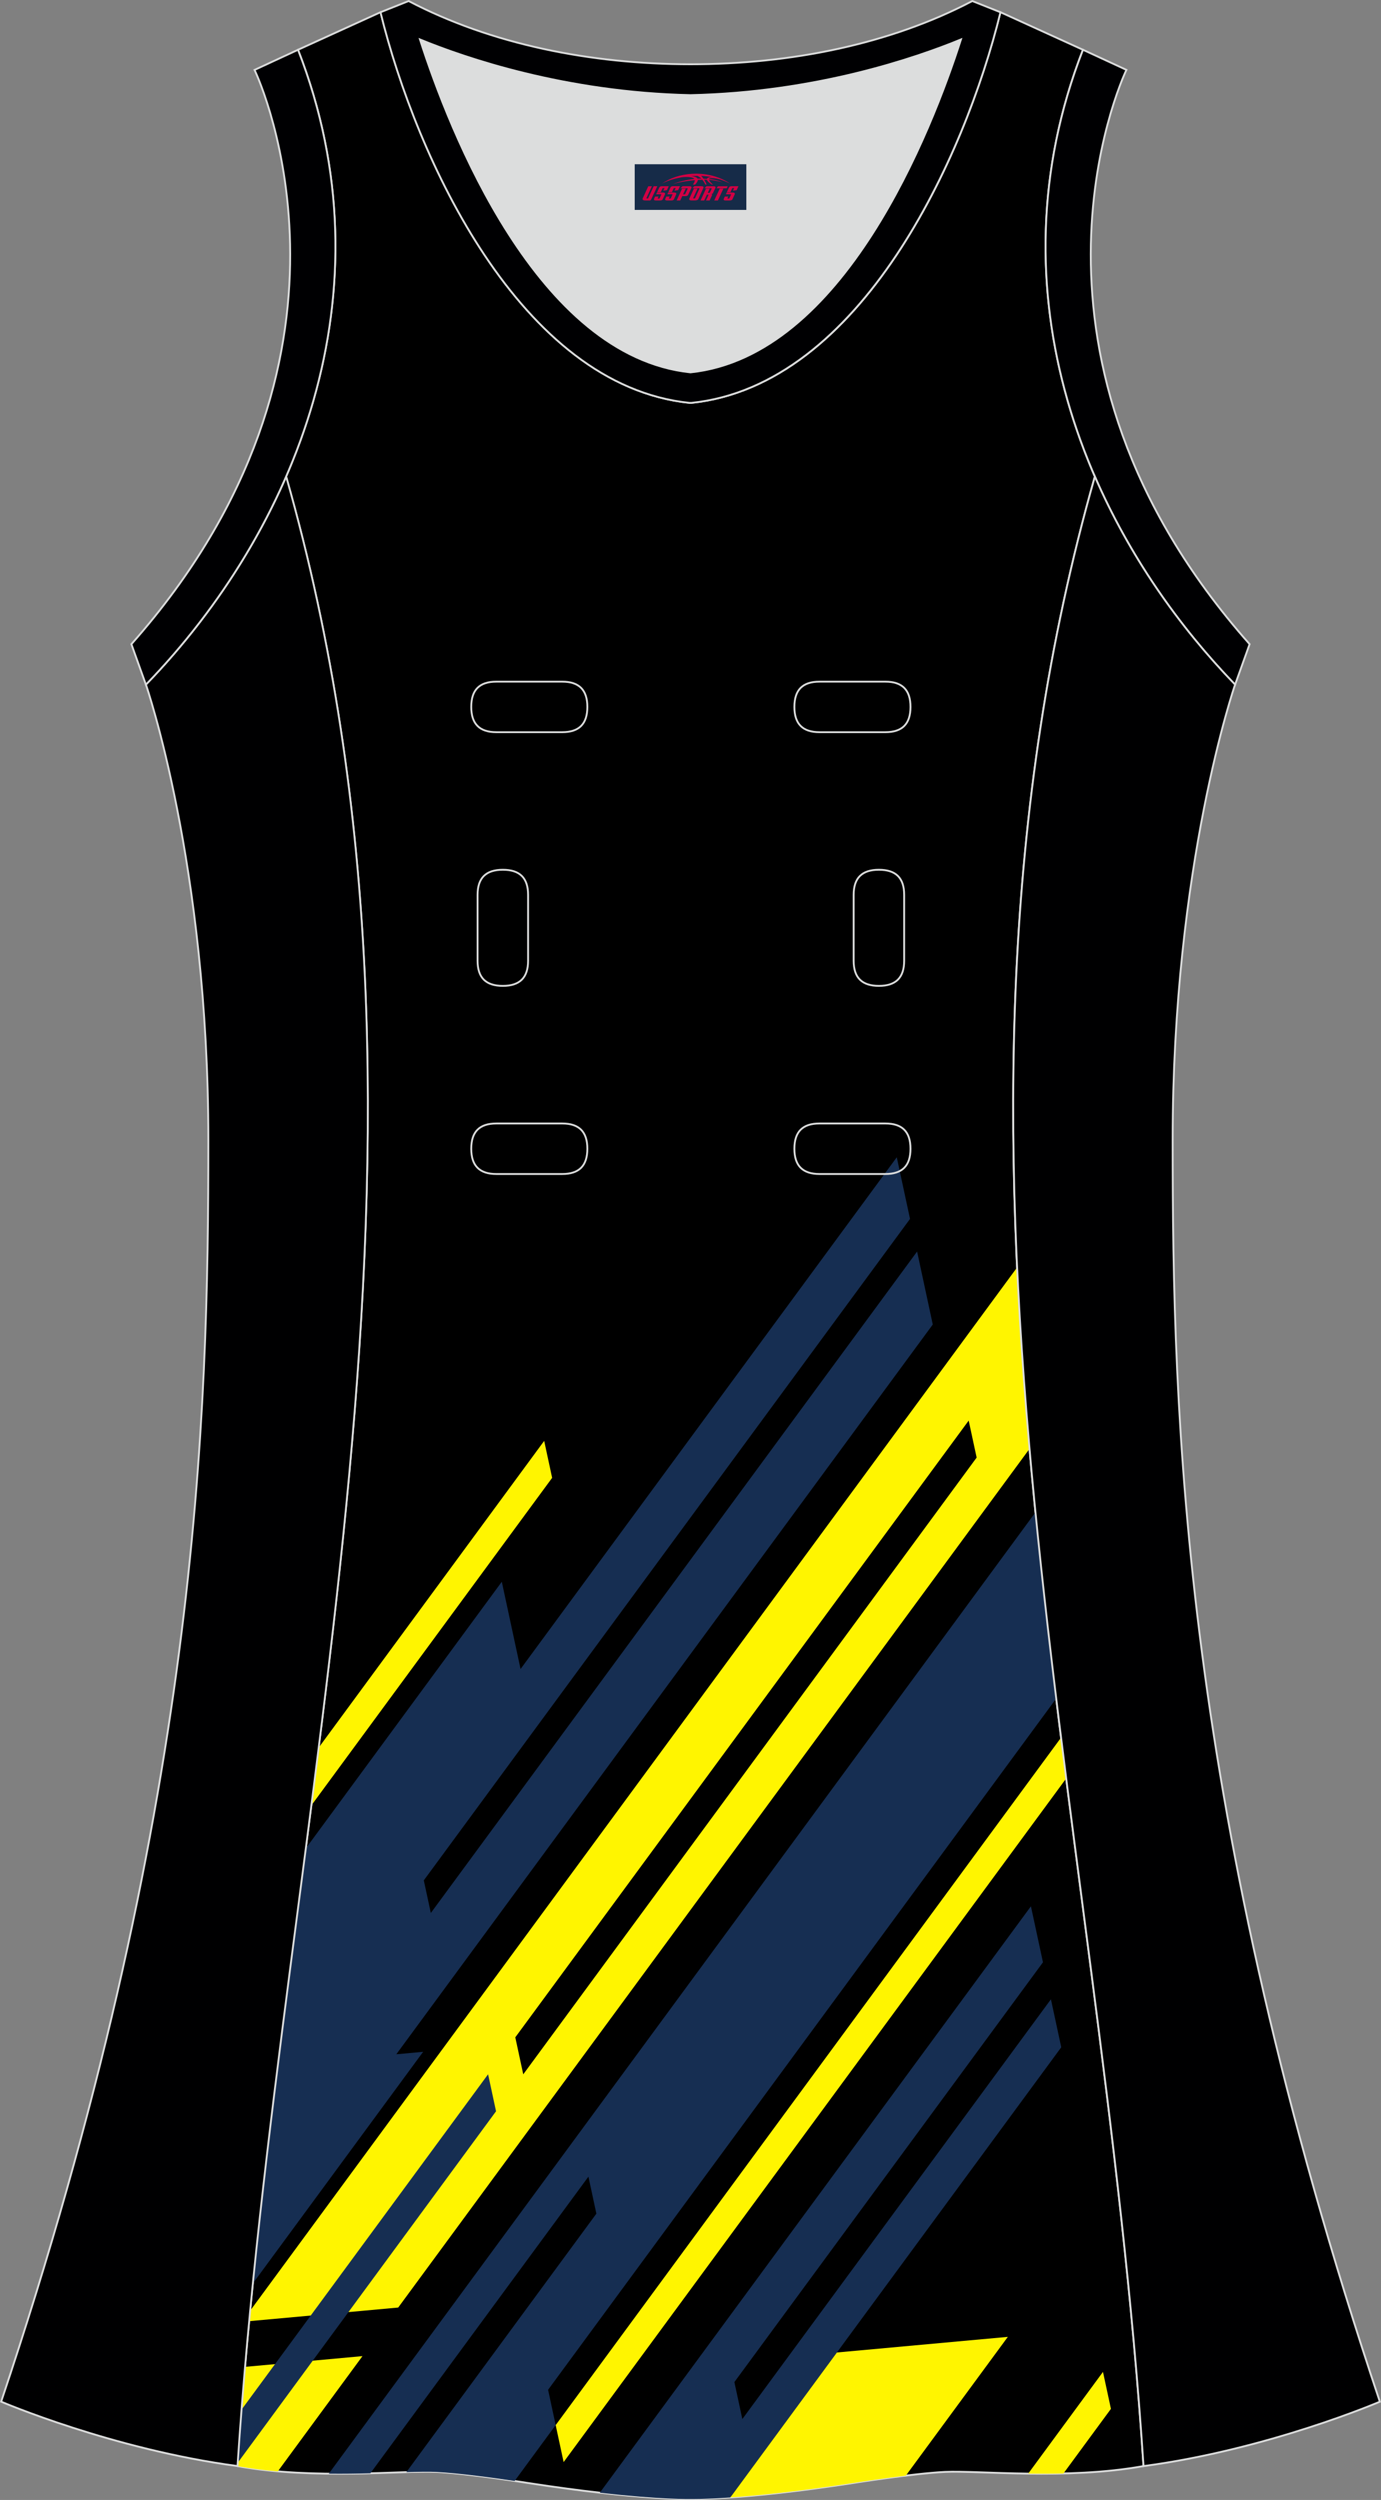
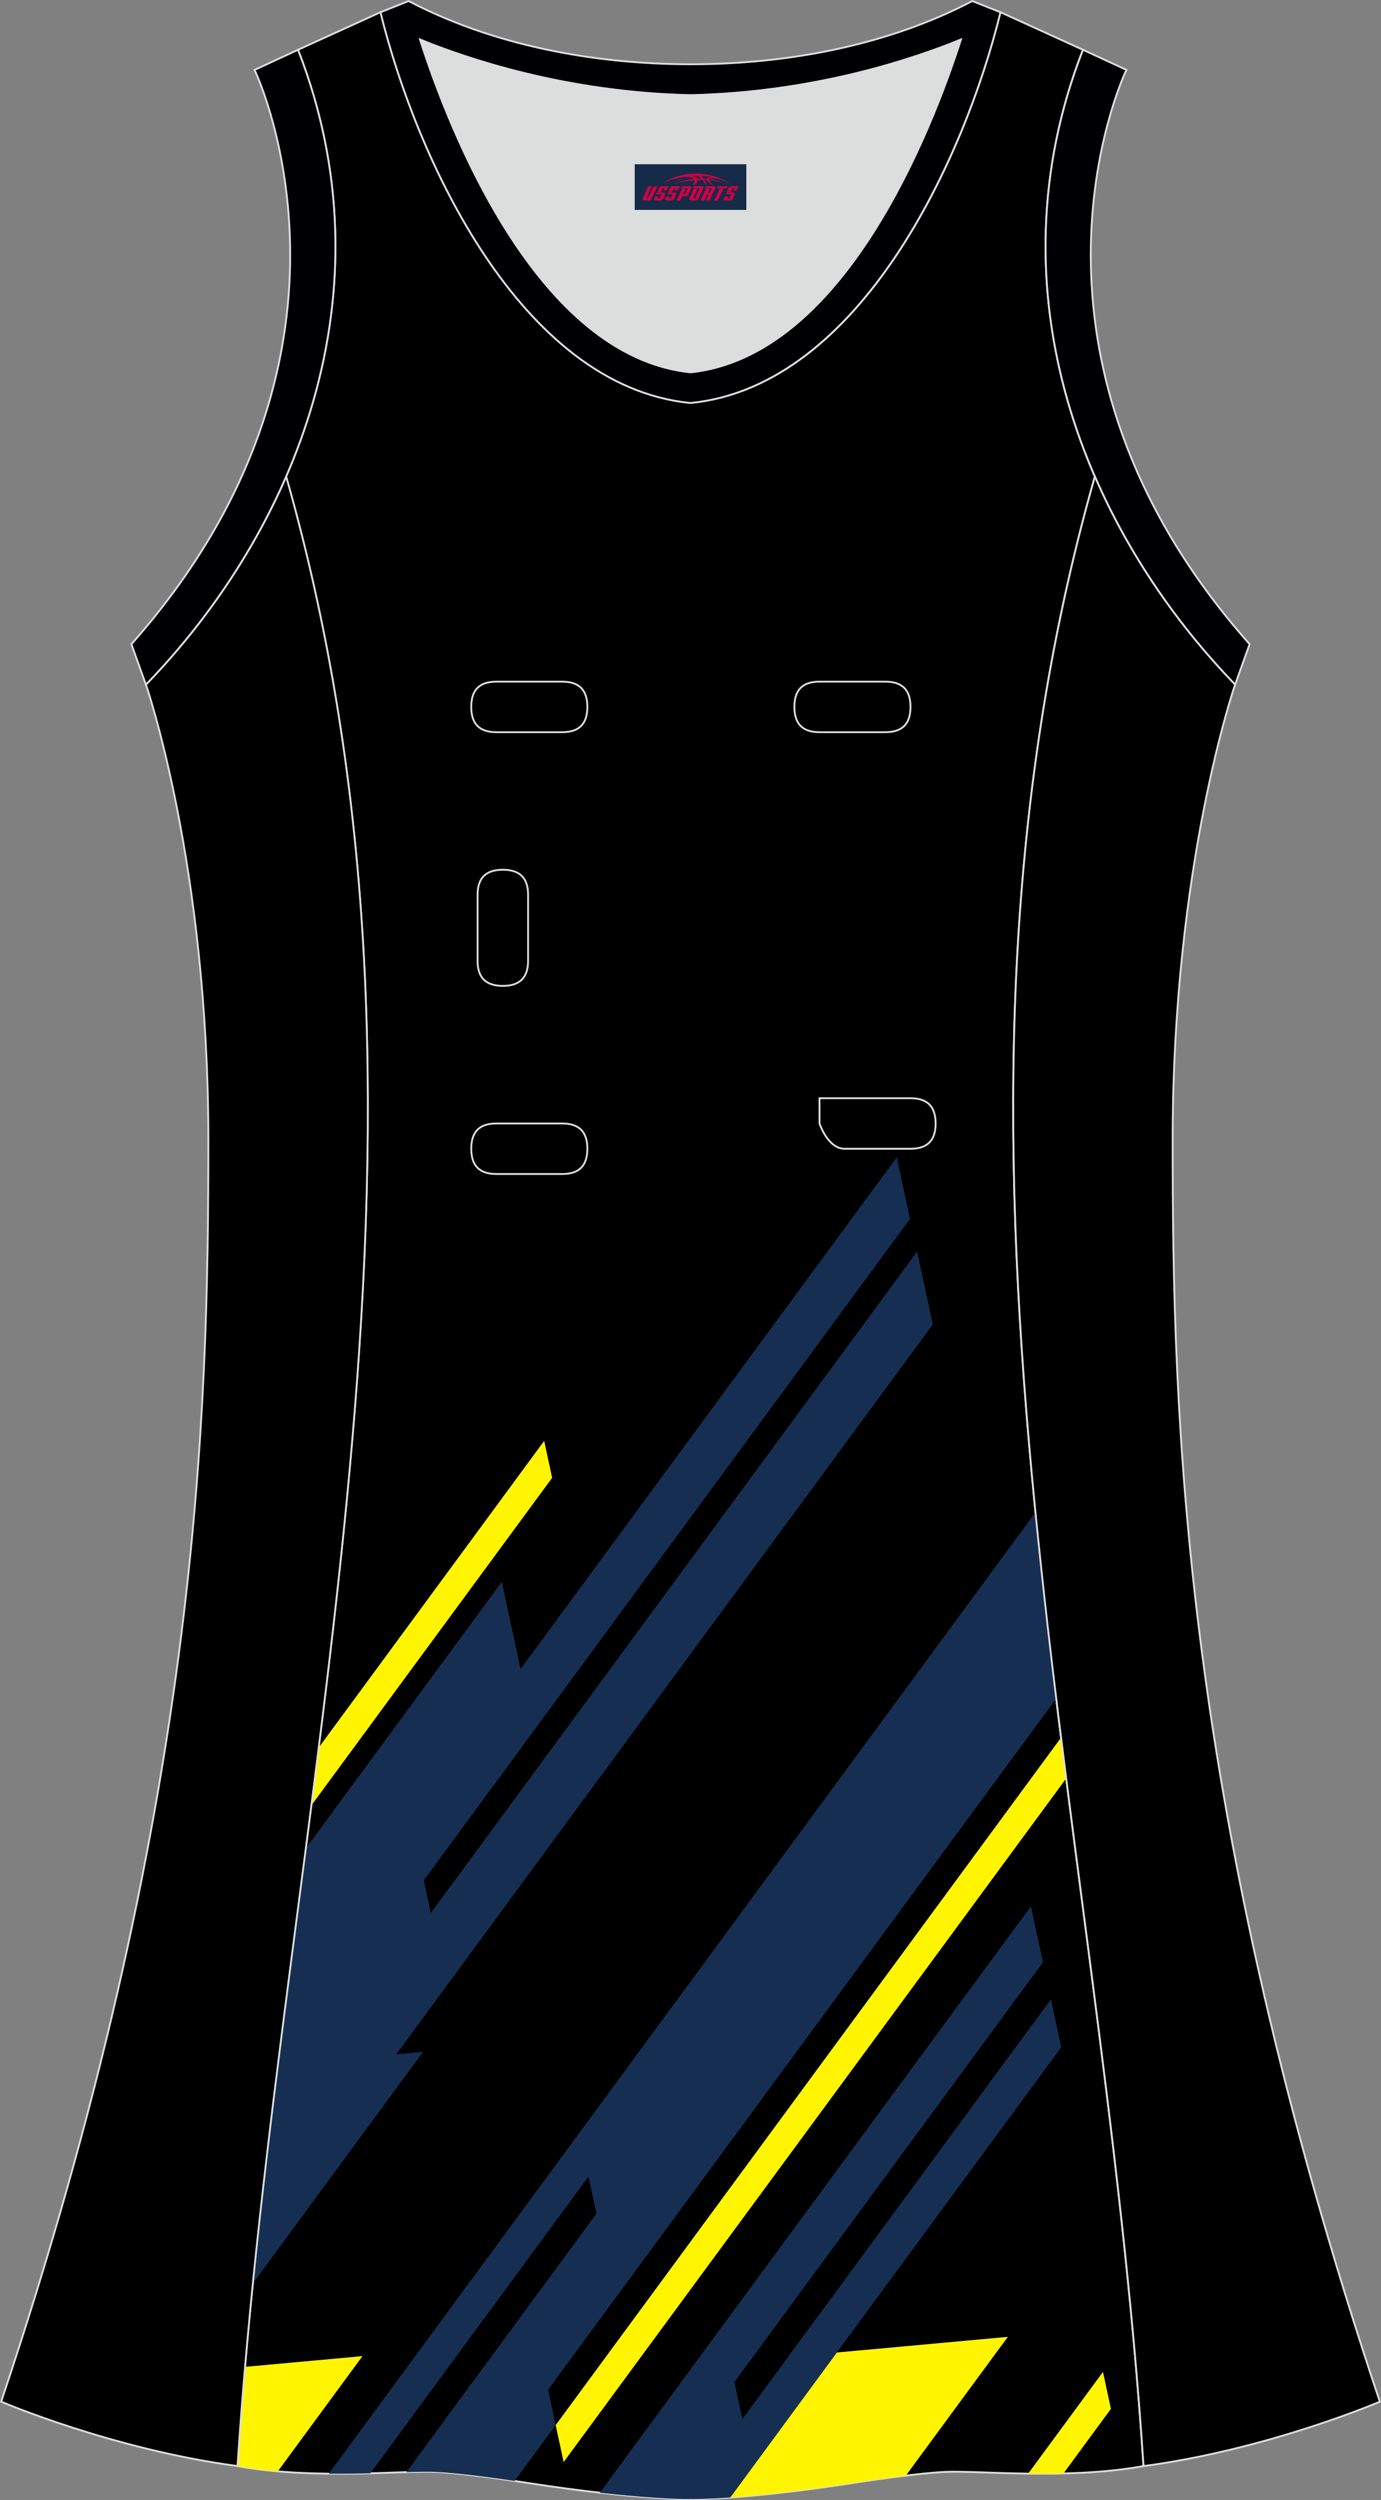
<svg xmlns="http://www.w3.org/2000/svg" version="1.1" id="图层_1" x="0px" y="0px" width="297.02px" height="537.6px" viewBox="0 0 296.89 537.36" enable-background="new 0 0 296.89 537.36" xml:space="preserve">
  <rect x="0" y="0" width="296.89" height="537.36" fill="#808080" stroke="none" />
  <g>
    <path fill-rule="evenodd" clip-rule="evenodd" stroke="#DCDDDD" stroke-width="0.4" stroke-miterlimit="22.926" d="   M148.44,537.16c0,0,10.9,0.27,34.96-3.45c0,0,12.73-2.03,19.78-2.38c7.05-0.34,26.08,1.74,42.65-1.25   c-9.3-142.63-51.32-284.01-10.46-427.64c-11.93-27.52-15.14-59.43-2.56-91.74l-17.73-8.08C207.41,34,185.01,82.89,148.6,86.59   l-0.15-0.01l-0.15,0.01c-36.4-3.71-58.81-52.6-66.49-83.97L64.07,10.7c12.58,32.31,9.37,64.22-2.56,91.74   c40.86,143.63-1.16,285.01-10.46,427.64c16.56,3,35.6,0.91,42.65,1.25s19.78,2.38,19.78,2.38   C137.55,537.43,148.44,537.16,148.44,537.16z" />
    <g>
      <path fill-rule="evenodd" clip-rule="evenodd" fill="#FFF500" d="M68.51,375.65l48.48-65.94l1.71,7.95l-51.77,70.42    C67.47,383.94,67.99,379.8,68.51,375.65z" />
      <path fill-rule="evenodd" clip-rule="evenodd" fill="#162E52" d="M65.74,397.31l42.14-57.32l4.03,18.76l80.88-110l2.85,13.25    L91.11,404.18l1.51,7.01l104.54-142.18l3.37,15.69L85.2,441.56l5.77-0.53l-36.62,49.81C57.49,459.63,61.69,428.46,65.74,397.31z" />
-       <path fill-rule="evenodd" clip-rule="evenodd" fill="#FFF500" d="M53.78,496.68l164.89-224.27c0.61,13,1.53,26,2.67,38.99    L85.61,496l-32.04,2.93C53.64,498.17,53.71,497.43,53.78,496.68L53.78,496.68z M110.78,437.92l1.71,7.95l97.47-132.57l-1.71-7.95    L110.78,437.92z" />
      <path fill-rule="evenodd" clip-rule="evenodd" fill="#FFF500" d="M77.93,506.44l-25.25,2.31c-0.61,7.11-1.16,14.22-1.62,21.34    c2.84,0.51,5.75,0.88,8.66,1.13L77.93,506.44z" />
      <path fill-rule="evenodd" clip-rule="evenodd" fill="#162E52" d="M70.68,531.71l151.93-206.65c1.32,13.35,2.84,26.69,4.46,40.03    L117.83,513.68l1.63,7.59l-8.82,12c-4.17-0.62-11.96-1.7-16.93-1.94c-1.57-0.08-3.74-0.03-6.35,0.05l40.85-55.56l-1.71-7.95    l-46.87,63.75C76.83,531.7,73.81,531.75,70.68,531.71z" />
-       <path fill-rule="evenodd" clip-rule="evenodd" fill="#162E52" d="M51.92,517.96l53.01-72.1l1.71,7.95l-55.53,75.55    C51.36,525.56,51.63,521.76,51.92,517.96z" />
      <path fill-rule="evenodd" clip-rule="evenodd" fill="#FFF500" d="M119.46,521.27l108.65-147.78c0.37,2.92,0.73,5.85,1.11,8.77    L121.17,529.22L119.46,521.27z" />
      <path fill-rule="evenodd" clip-rule="evenodd" fill="#162E52" d="M128.95,535.8l92.68-126.05l2.59,12.04l-66.34,90.23l1.71,7.95    l66.34-90.23l2.22,10.32l-71.14,96.76c-5.81,0.41-8.56,0.34-8.56,0.34S142.27,537.31,128.95,535.8z" />
      <path fill-rule="evenodd" clip-rule="evenodd" fill="#FFF500" d="M216.67,502.3l-36.75,3.36l-22.91,31.16    c5.73-0.4,14.44-1.26,26.4-3.11c0,0,5.54-0.88,11.33-1.58L216.67,502.3z" />
      <path fill-rule="evenodd" clip-rule="evenodd" fill="#FFF500" d="M221.04,531.7l16.08-21.87l1.71,7.95l-10.21,13.89    C226.01,531.73,223.47,531.73,221.04,531.7z" />
    </g>
    <path fill-rule="evenodd" clip-rule="evenodd" fill="#000002" stroke="#DCDDDD" stroke-width="0.4" stroke-miterlimit="22.926" d="   M232.82,10.7c-20.3,52.11,0.51,103.2,32.7,136.46l3.12-8.7c-54.49-61.51-27.73-120.93-26.48-123.44L232.82,10.7z" />
    <path fill-rule="evenodd" clip-rule="evenodd" fill="#DCDDDD" d="M90.29,8.48c6.35,19.72,25.19,68.1,58.15,71.56   c32.97-3.46,51.81-51.85,58.15-71.56c-9.72,3.99-31.19,11.38-58.15,11.97C121.47,19.86,100,12.48,90.29,8.48z" />
    <path fill-rule="evenodd" clip-rule="evenodd" fill="#000002" stroke="#DCDDDD" stroke-width="0.4" stroke-miterlimit="22.926" d="   M81.8,2.63c7.69,31.38,30.09,80.26,66.49,83.97c0.05,0,0.1-0.01,0.15-0.01c0.05,0,0.1,0.01,0.15,0.01   c36.4-3.71,58.8-52.6,66.49-83.97l-6.05-2.41c-17.67,9.28-39.08,13.59-60.59,13.59c-21.51-0.01-42.92-4.32-60.59-13.59L81.8,2.63   L81.8,2.63L81.8,2.63z M148.44,80.04c-32.97-3.46-51.81-51.85-58.15-71.56c9.72,3.99,31.19,11.38,58.15,11.97   c26.97-0.59,48.44-7.98,58.15-11.97C200.25,28.2,181.41,76.58,148.44,80.04z" />
    <path fill-rule="evenodd" clip-rule="evenodd" fill="#000001" stroke="#DCDDDD" stroke-width="0.4" stroke-miterlimit="22.926" d="   M31.37,147.14c0,0,13.42,38.66,13.42,97.93c0,59.26-1.97,144.13-44.54,271.16c0,0,24.01,10.29,50.81,13.84   c9.3-142.64,51.32-284.01,10.46-427.64C54.19,119.3,43.61,134.51,31.37,147.14z" />
    <path fill-rule="evenodd" clip-rule="evenodd" fill="#000001" stroke="#DCDDDD" stroke-width="0.4" stroke-miterlimit="22.926" d="   M265.52,147.15c0,0-13.42,38.66-13.42,97.93c0,59.26,1.97,144.13,44.54,271.16c0,0-24.01,10.29-50.8,13.84   c-9.3-142.63-51.32-284.01-10.46-427.64C242.69,119.3,253.29,134.51,265.52,147.15z" />
    <path fill-rule="evenodd" clip-rule="evenodd" fill="#000002" stroke="#DCDDDD" stroke-width="0.4" stroke-miterlimit="22.926" d="   M64.07,10.7c20.3,52.11-0.51,103.2-32.7,136.46l-3.12-8.7C82.73,76.95,55.97,17.53,54.72,15.03L64.07,10.7z" />
    <g>
      <path fill="none" stroke="#DCDDDD" stroke-width="0.4" stroke-miterlimit="22.926" d="M176.18,146.52c-3.64,0-5.4,1.77-5.4,5.43    c0,3.65,1.77,5.43,5.4,5.43h14.16c3.64,0,5.4-1.78,5.4-5.43s-1.77-5.43-5.4-5.43H176.18z" />
      <path fill="none" stroke="#DCDDDD" stroke-width="0.4" stroke-miterlimit="22.926" d="M106.71,146.52c-3.64,0-5.4,1.77-5.4,5.43    c0,3.65,1.77,5.43,5.4,5.43h14.16c3.64,0,5.4-1.78,5.4-5.43s-1.77-5.43-5.4-5.43H106.71z" />
-       <path fill="none" stroke="#DCDDDD" stroke-width="0.4" stroke-miterlimit="22.926" d="M176.18,241.49c-3.64,0-5.4,1.78-5.4,5.43    s1.77,5.43,5.4,5.43h14.16c3.64,0,5.4-1.78,5.4-5.43s-1.77-5.43-5.4-5.43H176.18z" />
+       <path fill="none" stroke="#DCDDDD" stroke-width="0.4" stroke-miterlimit="22.926" d="M176.18,241.49s1.77,5.43,5.4,5.43h14.16c3.64,0,5.4-1.78,5.4-5.43s-1.77-5.43-5.4-5.43H176.18z" />
      <path fill="none" stroke="#DCDDDD" stroke-width="0.4" stroke-miterlimit="22.926" d="M106.71,241.49c-3.64,0-5.4,1.78-5.4,5.43    s1.77,5.43,5.4,5.43h14.16c3.64,0,5.4-1.78,5.4-5.43s-1.77-5.43-5.4-5.43H106.71z" />
      <path fill="none" stroke="#DCDDDD" stroke-width="0.4" stroke-miterlimit="22.926" d="M102.67,206.51c0,3.64,1.77,5.4,5.43,5.4    c3.65,0,5.43-1.77,5.43-5.4v-14.16c0-3.64-1.78-5.4-5.43-5.4s-5.43,1.77-5.43,5.4V206.51z" />
-       <path fill="none" stroke="#DCDDDD" stroke-width="0.4" stroke-miterlimit="22.926" d="M194.38,192.35c0-3.64-1.78-5.4-5.43-5.4    s-5.43,1.77-5.43,5.4v14.16c0,3.64,1.78,5.4,5.43,5.4s5.43-1.77,5.43-5.4V192.35z" />
    </g>
  </g>
  <g id="tag_logo">
    <rect y="35.3" fill="#162B48" width="24" height="9.818" x="136.45" />
    <g>
      <path fill="#D30044" d="M152.41,38.49l0.005-0.011c0.131-0.311,1.085-0.262,2.351,0.071c0.715,0.24,1.44,0.54,2.193,0.9    c-0.218-0.147-0.447-0.289-0.682-0.42l0.011,0.005l-0.011-0.005c-1.478-0.845-3.218-1.418-5.1-1.62    c-1.282-0.115-1.658-0.082-2.411-0.055c-2.449,0.142-4.68,0.905-6.458,2.095c1.26-0.638,2.722-1.075,4.195-1.336    c1.467-0.18,2.476-0.033,2.771,0.344c-1.691,0.175-3.469,0.633-4.555,1.075c1.156-0.338,2.967-0.665,4.647-0.813    c0.016,0.251-0.115,0.567-0.415,0.96h0.475c0.376-0.382,0.584-0.725,0.595-1.004c0.333-0.022,0.66-0.033,0.971-0.033    C151.24,38.93,151.45,39.28,151.65,39.67h0.262c-0.125-0.344-0.295-0.687-0.518-1.036c0.207,0,0.393,0.005,0.567,0.011    c0.104,0.267,0.496,0.66,1.058,1.025h0.245c-0.442-0.365-0.753-0.753-0.835-1.004c1.047,0.065,1.696,0.224,2.885,0.513    C154.23,38.75,153.49,38.58,152.41,38.49z M149.97,38.4c-0.164-0.295-0.655-0.485-1.402-0.551    c0.464-0.033,0.922-0.055,1.364-0.055c0.311,0.147,0.589,0.344,0.84,0.589C150.51,38.38,150.24,38.39,149.97,38.4z M151.95,38.45c-0.224-0.016-0.458-0.027-0.715-0.044c-0.147-0.202-0.311-0.398-0.502-0.6c0.082,0,0.164,0.005,0.24,0.011    c0.72,0.033,1.429,0.125,2.138,0.273C152.44,38.05,152.06,38.21,151.95,38.45z" />
      <path fill="#D30044" d="M139.37,40.03L138.2,42.58C138.02,42.95,138.29,43.09,138.77,43.09l0.873,0.005    c0.115,0,0.251-0.049,0.327-0.175l1.342-2.891H140.53L139.31,42.66H139.14c-0.147,0-0.185-0.033-0.147-0.125l1.156-2.504H139.37L139.37,40.03z M141.23,41.38h1.271c0.36,0,0.584,0.125,0.442,0.425L142.47,42.84C142.37,43.06,142.1,43.09,141.87,43.09H140.95c-0.267,0-0.442-0.136-0.349-0.333l0.235-0.513h0.742L141.4,42.62C141.38,42.67,141.42,42.68,141.48,42.68h0.18    c0.082,0,0.125-0.016,0.147-0.071l0.376-0.813c0.011-0.022,0.011-0.044-0.055-0.044H141.06L141.23,41.38L141.23,41.38z M142.05,41.31h-0.78l0.475-1.025c0.098-0.218,0.338-0.256,0.578-0.256H143.77L143.38,40.87L142.6,40.99l0.262-0.562H142.57c-0.082,0-0.12,0.016-0.147,0.071L142.05,41.31L142.05,41.31z M143.64,41.38L143.47,41.75h1.069c0.06,0,0.06,0.016,0.049,0.044    L144.21,42.61C144.19,42.66,144.15,42.68,144.07,42.68H143.89c-0.055,0-0.104-0.011-0.082-0.06l0.175-0.376H143.24L143.01,42.76C142.91,42.95,143.09,43.09,143.36,43.09h0.916c0.24,0,0.502-0.033,0.605-0.251l0.475-1.031c0.142-0.3-0.082-0.425-0.442-0.425H143.64L143.64,41.38z M144.45,41.31l0.371-0.818c0.022-0.055,0.06-0.071,0.147-0.071h0.295L145,40.98l0.791-0.115l0.387-0.845H144.73c-0.24,0-0.48,0.038-0.578,0.256L143.68,41.31L144.45,41.31L144.45,41.31z M146.85,41.77h0.278c0.087,0,0.153-0.022,0.202-0.115    l0.496-1.075c0.033-0.076-0.011-0.12-0.125-0.12H146.3l0.431-0.431h1.522c0.355,0,0.485,0.153,0.393,0.355l-0.676,1.445    c-0.06,0.125-0.175,0.333-0.644,0.327l-0.649-0.005L146.24,43.09H145.46l1.178-2.558h0.785L146.85,41.77L146.85,41.77z     M149.44,42.58c-0.022,0.049-0.06,0.076-0.142,0.076h-0.191c-0.082,0-0.109-0.027-0.082-0.076l0.944-2.051h-0.785l-0.987,2.138    c-0.125,0.273,0.115,0.415,0.453,0.415h0.72c0.327,0,0.649-0.071,0.769-0.322l1.085-2.384c0.093-0.202-0.06-0.355-0.415-0.355    h-1.533l-0.431,0.431h1.38c0.115,0,0.164,0.033,0.131,0.104L149.44,42.58L149.44,42.58z M152.16,41.45h0.278    c0.087,0,0.158-0.022,0.202-0.115l0.344-0.753c0.033-0.076-0.011-0.12-0.125-0.12h-1.402l0.425-0.431h1.527    c0.355,0,0.485,0.153,0.393,0.355l-0.529,1.124c-0.044,0.093-0.147,0.18-0.393,0.18c0.224,0.011,0.256,0.158,0.175,0.327    l-0.496,1.075h-0.785l0.54-1.167c0.022-0.055-0.005-0.087-0.104-0.087h-0.235L151.39,43.09h-0.785l1.178-2.558h0.785L152.16,41.45L152.16,41.45z M154.73,40.54L153.55,43.09h0.785l1.184-2.558H154.73L154.73,40.54z M156.24,40.47l0.202-0.431h-2.1l-0.295,0.431    H156.24L156.24,40.47z M156.22,41.38h1.271c0.36,0,0.584,0.125,0.442,0.425l-0.475,1.031c-0.104,0.218-0.371,0.251-0.605,0.251    h-0.916c-0.267,0-0.442-0.136-0.349-0.333l0.235-0.513h0.742L156.39,42.62c-0.022,0.049,0.022,0.06,0.082,0.06h0.18    c0.082,0,0.125-0.016,0.147-0.071l0.376-0.813c0.011-0.022,0.011-0.044-0.049-0.044h-1.069L156.22,41.38L156.22,41.38z     M157.03,41.31H156.25l0.475-1.025c0.098-0.218,0.338-0.256,0.578-0.256h1.451l-0.387,0.845l-0.791,0.115l0.262-0.562h-0.295    c-0.082,0-0.12,0.016-0.147,0.071L157.03,41.31z" />
    </g>
  </g>
</svg>